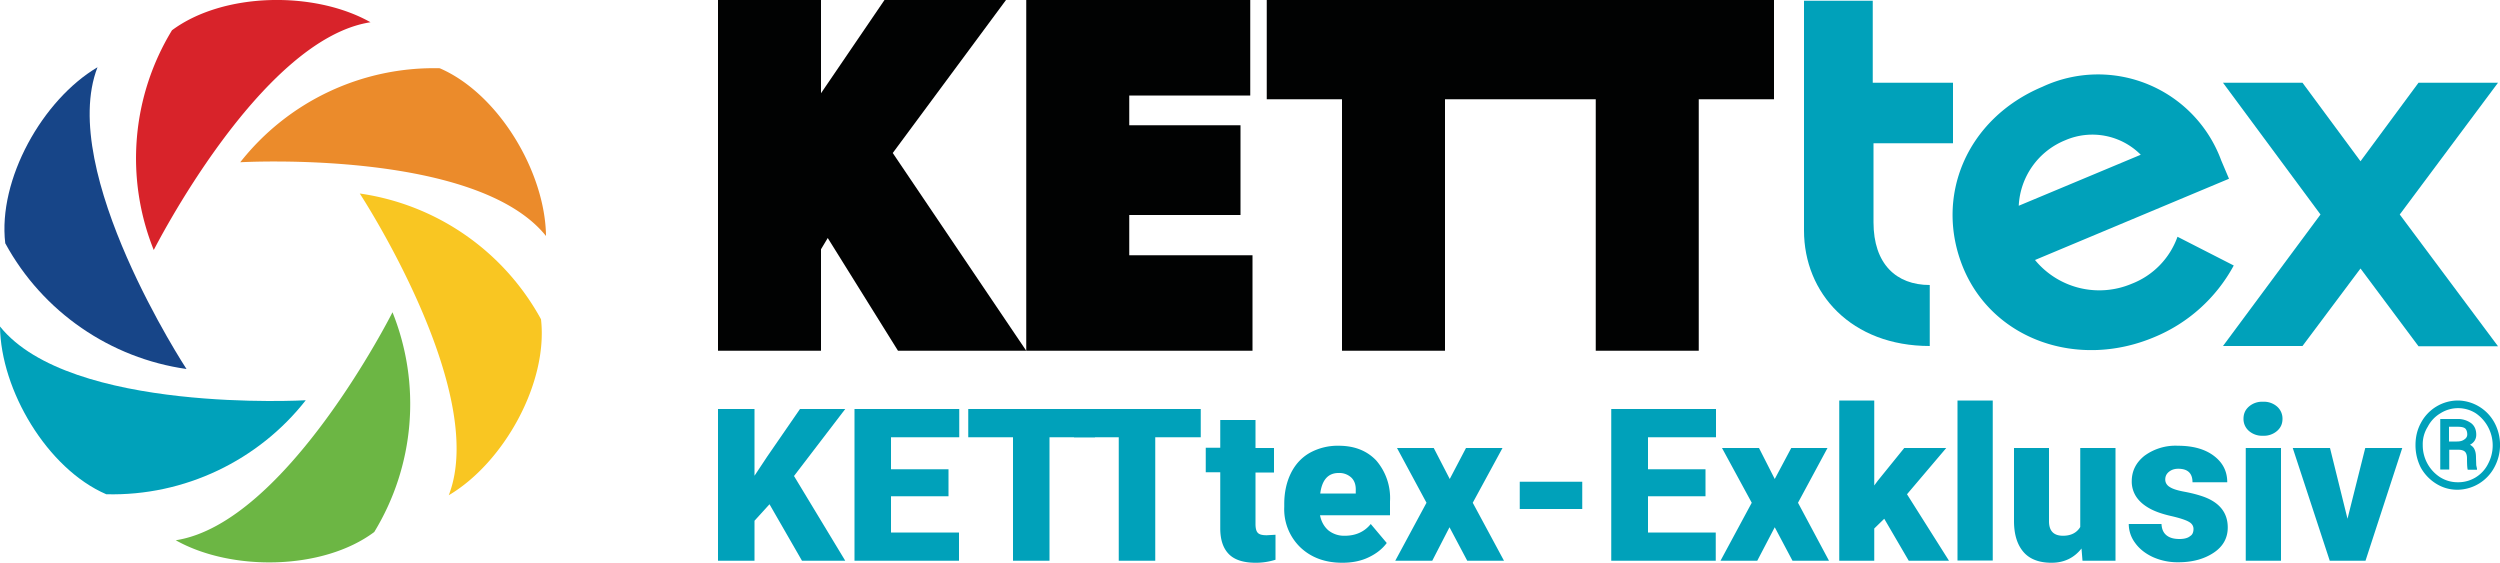
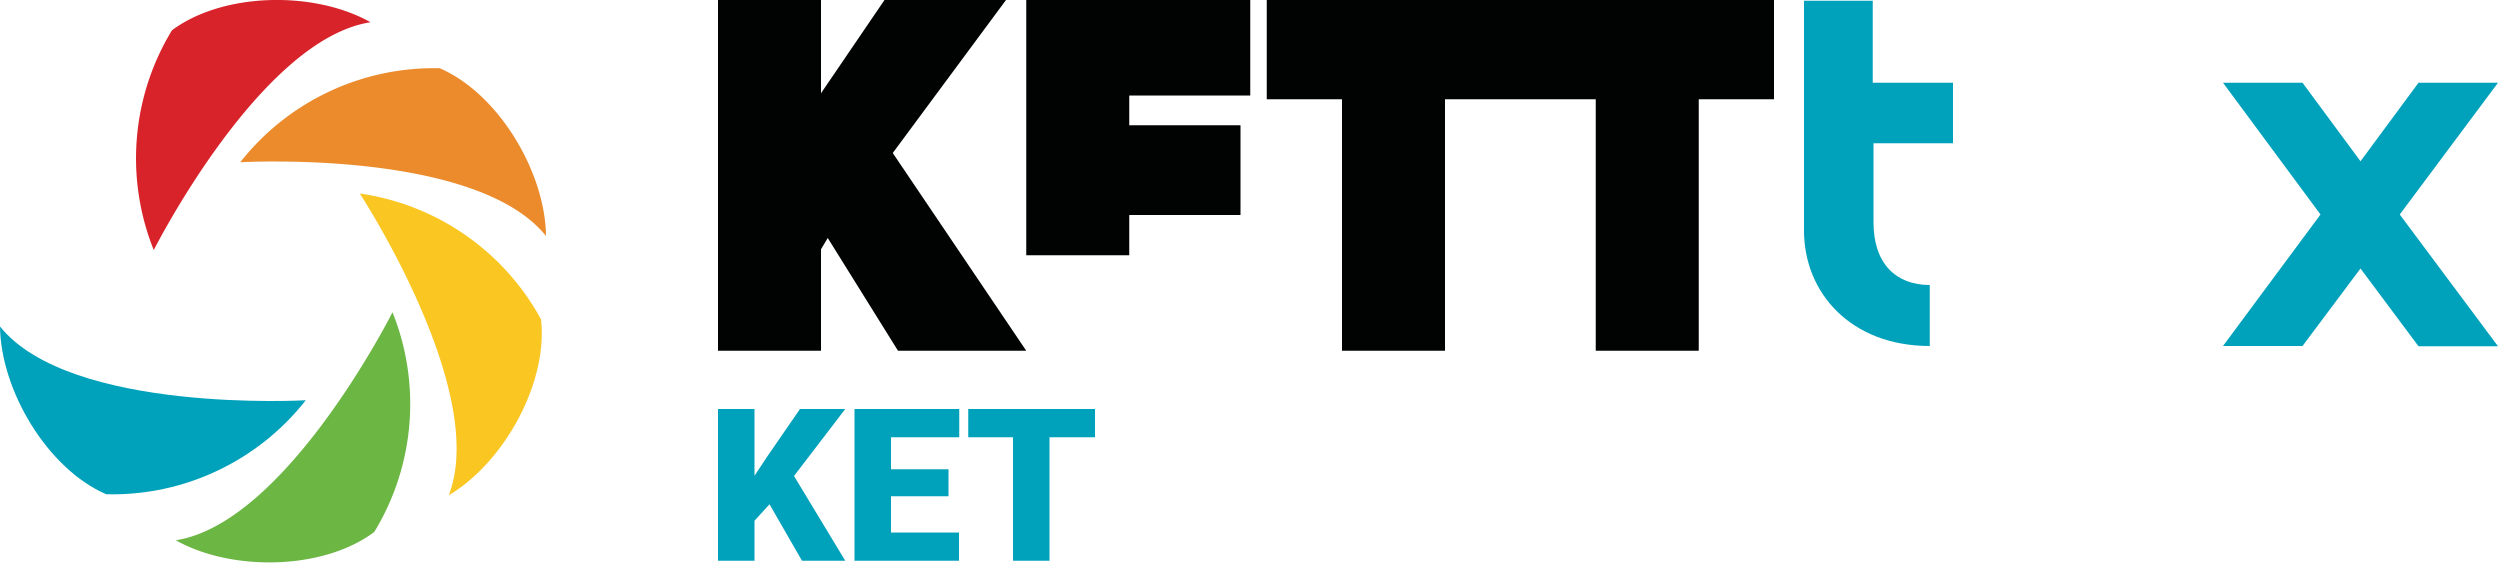
<svg xmlns="http://www.w3.org/2000/svg" xml:space="preserve" width="1000" height="225.1" viewBox="0 0 1000 225.1">
  <g fill="#00a1ba">
-     <path d="M966.2 178c0-3.2.7-6.2 2.2-8.9a16.8 16.8 0 0 1 14.7-8.9 16.9 16.9 0 0 1 14.7 8.9 18.8 18.8 0 0 1-.1 17.9 16.9 16.9 0 0 1-14.7 8.9c-3.1 0-5.9-.8-8.5-2.4a17.6 17.6 0 0 1-6.2-6.5 19.8 19.8 0 0 1-2.1-9zm2.9 0a15.2 15.2 0 0 0 6.8 12.8c2.2 1.4 4.6 2.1 7.2 2.1a13.3 13.3 0 0 0 12.2-7.5 15.6 15.6 0 0 0-5-20.1 13.2 13.2 0 0 0-14.1 0 13.3 13.3 0 0 0-5.1 5.4 13 13 0 0 0-2 7.3zm10.6 1.8v8h-3.6v-20.2h6.7a9 9 0 0 1 5.7 1.7c1.4 1.1 2 2.7 2 4.6 0 1.7-.8 3.1-2.5 4 .9.5 1.6 1.2 1.9 2.1.4.9.5 2 .5 3.3l.1 2.8.3 1.4v.4h-3.7c-.2-.5-.3-2.1-.3-4.6 0-1.2-.3-2.1-.8-2.6s-1.4-.8-2.6-.8h-3.7v-.1zm0-3.2h3c1.2 0 2.2-.2 3-.8.8-.5 1.2-1.2 1.2-2 0-1.1-.3-1.9-.8-2.4-.6-.5-1.6-.7-3.1-.7h-3.4v5.9zM939 207.5l7.1-28.3h14.8l-14.7 45.1h-14.3l-14.8-45.1H932zm-41.6-40c0-2 .7-3.6 2.2-4.9a8 8 0 0 1 5.6-1.9 8 8 0 0 1 5.6 1.9 6.4 6.4 0 0 1 2.2 4.9c0 2-.7 3.6-2.2 4.9a8 8 0 0 1-5.6 1.9 8 8 0 0 1-5.6-1.9 6.3 6.3 0 0 1-2.2-4.9zm15 56.8h-14.1v-45.1h14.1v45.1zm-35-12.7c0-1.2-.6-2.2-1.9-2.9-1.2-.7-3.6-1.5-7.1-2.3-3.5-.8-6.4-1.8-8.7-3.1-2.3-1.3-4-2.8-5.2-4.6a11 11 0 0 1-1.8-6.2c0-4.1 1.7-7.5 5.1-10.2a21 21 0 0 1 13.4-4c5.9 0 10.7 1.3 14.3 4 3.6 2.7 5.4 6.2 5.4 10.6H877c0-3.6-1.9-5.4-5.7-5.4-1.5 0-2.7.4-3.7 1.2-1 .8-1.5 1.8-1.5 3.1 0 1.2.6 2.3 1.8 3 1.2.8 3.2 1.4 5.9 1.9s5 1.1 7.1 1.8c6.8 2.3 10.2 6.5 10.2 12.5 0 4.1-1.8 7.5-5.5 10s-8.4 3.9-14.2 3.9a24 24 0 0 1-10.3-2.1c-3-1.4-5.4-3.3-7.1-5.7a12.7 12.7 0 0 1-2.5-7.5h13.1c.1 2.1.8 3.6 2.1 4.6 1.3 1 3 1.4 5.1 1.4 1.9 0 3.4-.4 4.3-1.2.9-.5 1.3-1.6 1.3-2.8zm-44.8 7.8c-3 3.8-7 5.7-12 5.7-4.9 0-8.7-1.4-11.2-4.3s-3.8-7-3.8-12.4v-29.2h14v29.3c0 3.9 1.9 5.8 5.6 5.8 3.2 0 5.5-1.2 6.9-3.5v-31.6h14.1v45.1H833l-.4-4.9zM783 160.2h14.1v64H783zm-29.3 47.3-4 3.9v12.9h-14v-64.1h14v34l1.4-1.9 10.6-13.1h16.8l-15.7 18.5 16.8 26.6h-16.1zm-43.8-15.9 6.6-12.4H731l-11.8 21.9 12.4 23.2H717l-7.1-13.4-7 13.4h-14.7l12.5-23.2-11.9-21.9h14.8zm-27.7 6.9h-23V213h27.1v11.3h-41.8v-60.7h41.9v11.3h-27.2v12.8h23zm-74.3-5.8h25v10.9h-25zm-28-1.1 6.5-12.4H601l-11.9 21.9 12.5 23.2h-14.7l-7.1-13.4-6.9 13.4h-14.8l12.5-23.2-11.8-21.9h14.7zm-43 33.5c-6.9 0-12.5-2.1-16.8-6.2a21.2 21.2 0 0 1-6.4-16.1v-1.2c0-4.6.9-8.7 2.6-12.2 1.7-3.5 4.2-6.3 7.5-8.2a23 23 0 0 1 11.7-2.9c6.3 0 11.3 2 15 5.9a23 23 0 0 1 5.5 16.4v5.5h-28c.5 2.5 1.6 4.5 3.3 6a10 10 0 0 0 6.6 2.2c4.4 0 7.9-1.6 10.4-4.7l6.4 7.6c-1.8 2.4-4.2 4.3-7.4 5.8s-6.7 2.1-10.4 2.1zm-1.5-35.9c-4.1 0-6.6 2.7-7.3 8.2h14.2v-1.1c.1-2.3-.5-4-1.7-5.2a7 7 0 0 0-5.2-1.9zM502.2 168v11.2h7.4v9.8h-7.4v20.6c0 1.7.3 2.9.9 3.5.6.7 1.8 1 3.6 1l3.5-.2v10c-2.6.8-5.2 1.2-7.9 1.2-4.8 0-8.4-1.1-10.7-3.4-2.3-2.3-3.5-5.7-3.5-10.4v-22.4h-5.8v-9.8h5.8V168h14.1zm-21.9 6.9h-18.2v49.4h-14.6v-49.4h-17.9v-11.3h50.7z" />
    <path d="M438 174.9h-18.2v49.4h-14.6v-49.4h-17.9v-11.3H438zm-58.6 23.6h-23V213h27.2v11.3h-41.8v-60.7h41.9v11.3h-27.3v12.8h23zm-71.6 3.2-6 6.6v16h-14.6v-60.7h14.6v26.7l5.1-7.7 13.1-19h18.1l-20.5 26.8 20.5 33.9h-17.3z" />
    <path d="m928.2 85.8-39-52.7H921l23.2 31.4 23.2-31.4h31.8l-39.3 52.7 39.3 52.7h-31.8l-23.2-31.1-23.2 31h-31.8l39-52.6" />
-     <path d="M856.3 61.9a27.3 27.3 0 0 0-30.2-5.8 29.8 29.8 0 0 0-18.6 26.2l48.8-20.4zm37.2 44.3a63.8 63.8 0 0 1-31.9 28.7c-30.5 12.8-64.2 1-76.2-27.5-11.9-28.5 1.1-59.9 31.6-72.7a52.5 52.5 0 0 1 71.5 29.5l3.1 7.3L814 104a33.3 33.3 0 0 0 38.7 9.5A31.5 31.5 0 0 0 871 94.7l22.5 11.5z" />
    <path d="M781.2 57.3V33.1h-32.1V.3h-27.5v91.9c0 25.1 18.9 46.2 50.3 46.2V114c-13.4 0-22.5-8.4-22.5-25.1V57.3h31.8" />
-     <path fill="#010202" d="M608.2 0H506.7v39.7h30.1v100.6H578V39.7h60.3v100.6h41.2V39.7h30.1V0H608.2M410.5 0h89.6v38.2h-48.4v11.9h44.5V86h-44.5v16.1H501v38.2h-90.5V0M287.2 0h41.2v37.3L353.8 0h48.6l-45.3 61.2 53.4 79.1h-51.3l-28.1-45.1-2.7 4.5v40.6h-41.2V0" />
-     <path fill="#174588" d="M74.6 147.6S22.8 68.6 39 26.9C17 39.9-.9 71.8 2.1 97.3c15 27.6 42.2 46 72.5 50.3" />
+     <path fill="#010202" d="M608.2 0H506.7v39.7h30.1v100.6H578V39.7h60.3v100.6h41.2V39.7h30.1V0H608.2M410.5 0h89.6v38.2h-48.4v11.9h44.5V86h-44.5v16.1H501h-90.5V0M287.2 0h41.2v37.3L353.8 0h48.6l-45.3 61.2 53.4 79.1h-51.3l-28.1-45.1-2.7 4.5v40.6h-41.2V0" />
    <path d="M122.3 160.1S28 165.5 0 130.6c.3 25.5 18.9 56.9 42.5 67.1 31.4.8 61-13.6 79.8-37.6" />
  </g>
  <path fill="#6cb644" d="M70.3 216.1c22.2 12.5 58.8 12.1 79.4-3.3a98.4 98.4 0 0 0 7.3-87.9s-42.5 84.4-86.7 91.2" />
  <path fill="#f9c622" d="M143.9 77.4s51.8 79 35.6 120.7c22-13 39.8-44.9 36.9-70.4a98.5 98.5 0 0 0-72.5-50.3" />
  <path fill="#eb8b2b" d="M96.1 64.9s94.3-5.4 122.3 29.5c-.3-25.5-18.9-56.9-42.5-67.1a98.6 98.6 0 0 0-79.8 37.6" />
  <path fill="#d8232a" d="M148.2 8.9C125.9-3.7 89.4-3.2 68.8 12.1a98.4 98.4 0 0 0-7.3 87.9c0 .1 42.5-84.3 86.7-91.1" />
</svg>